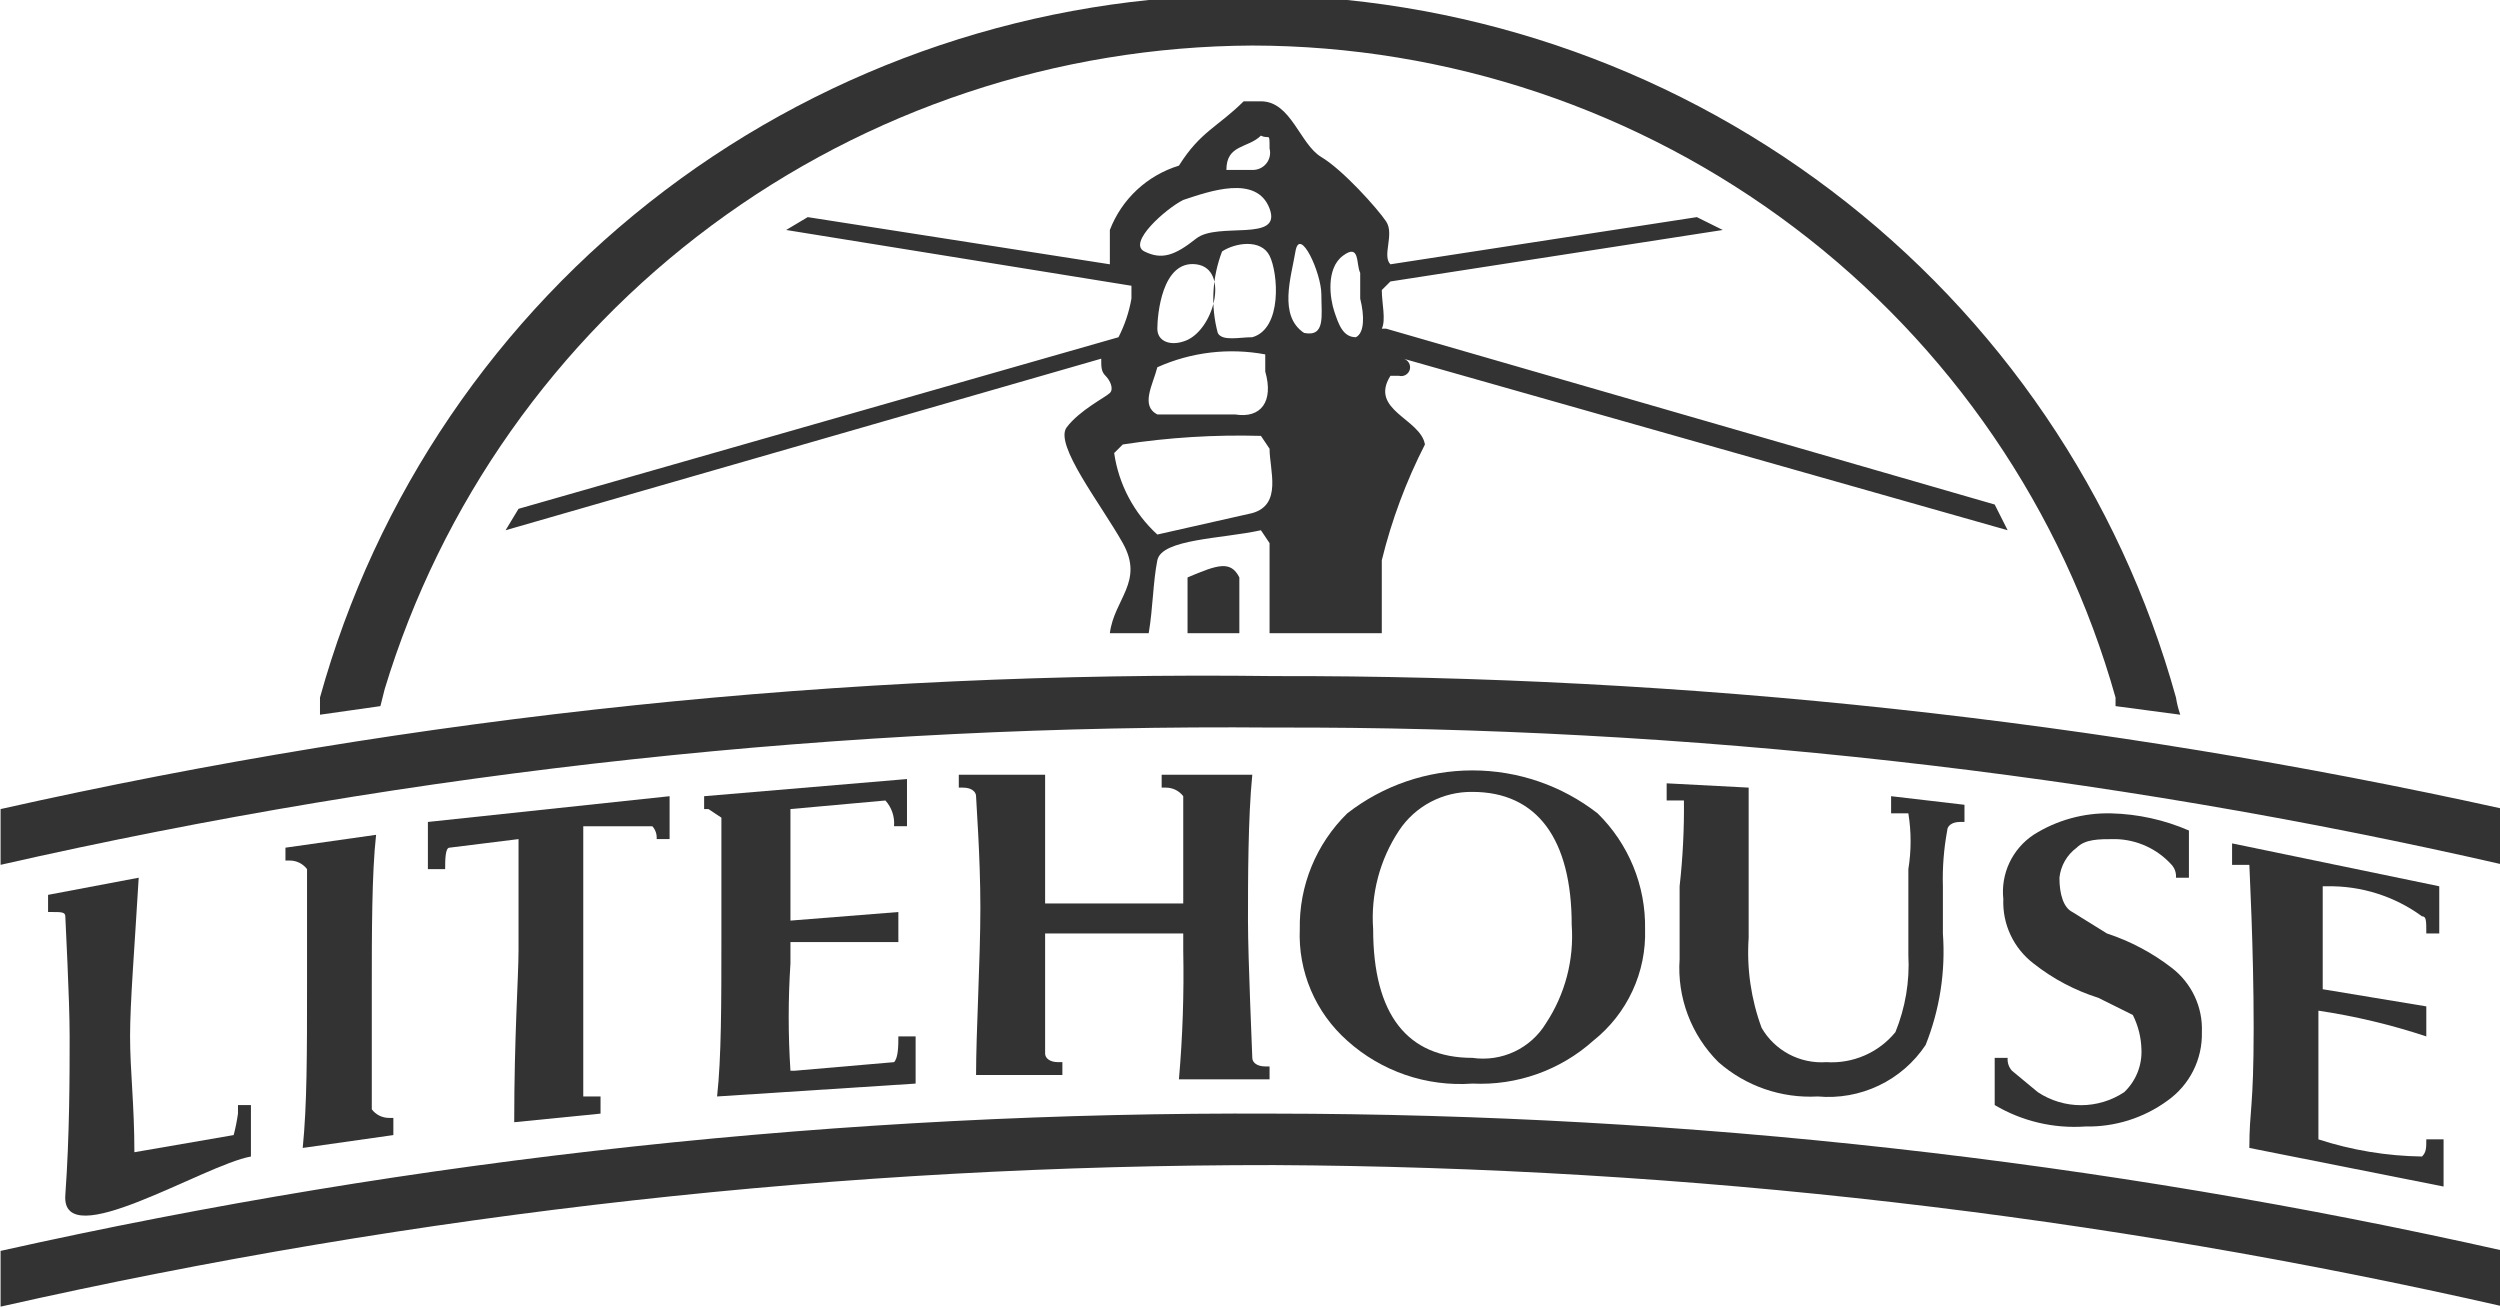
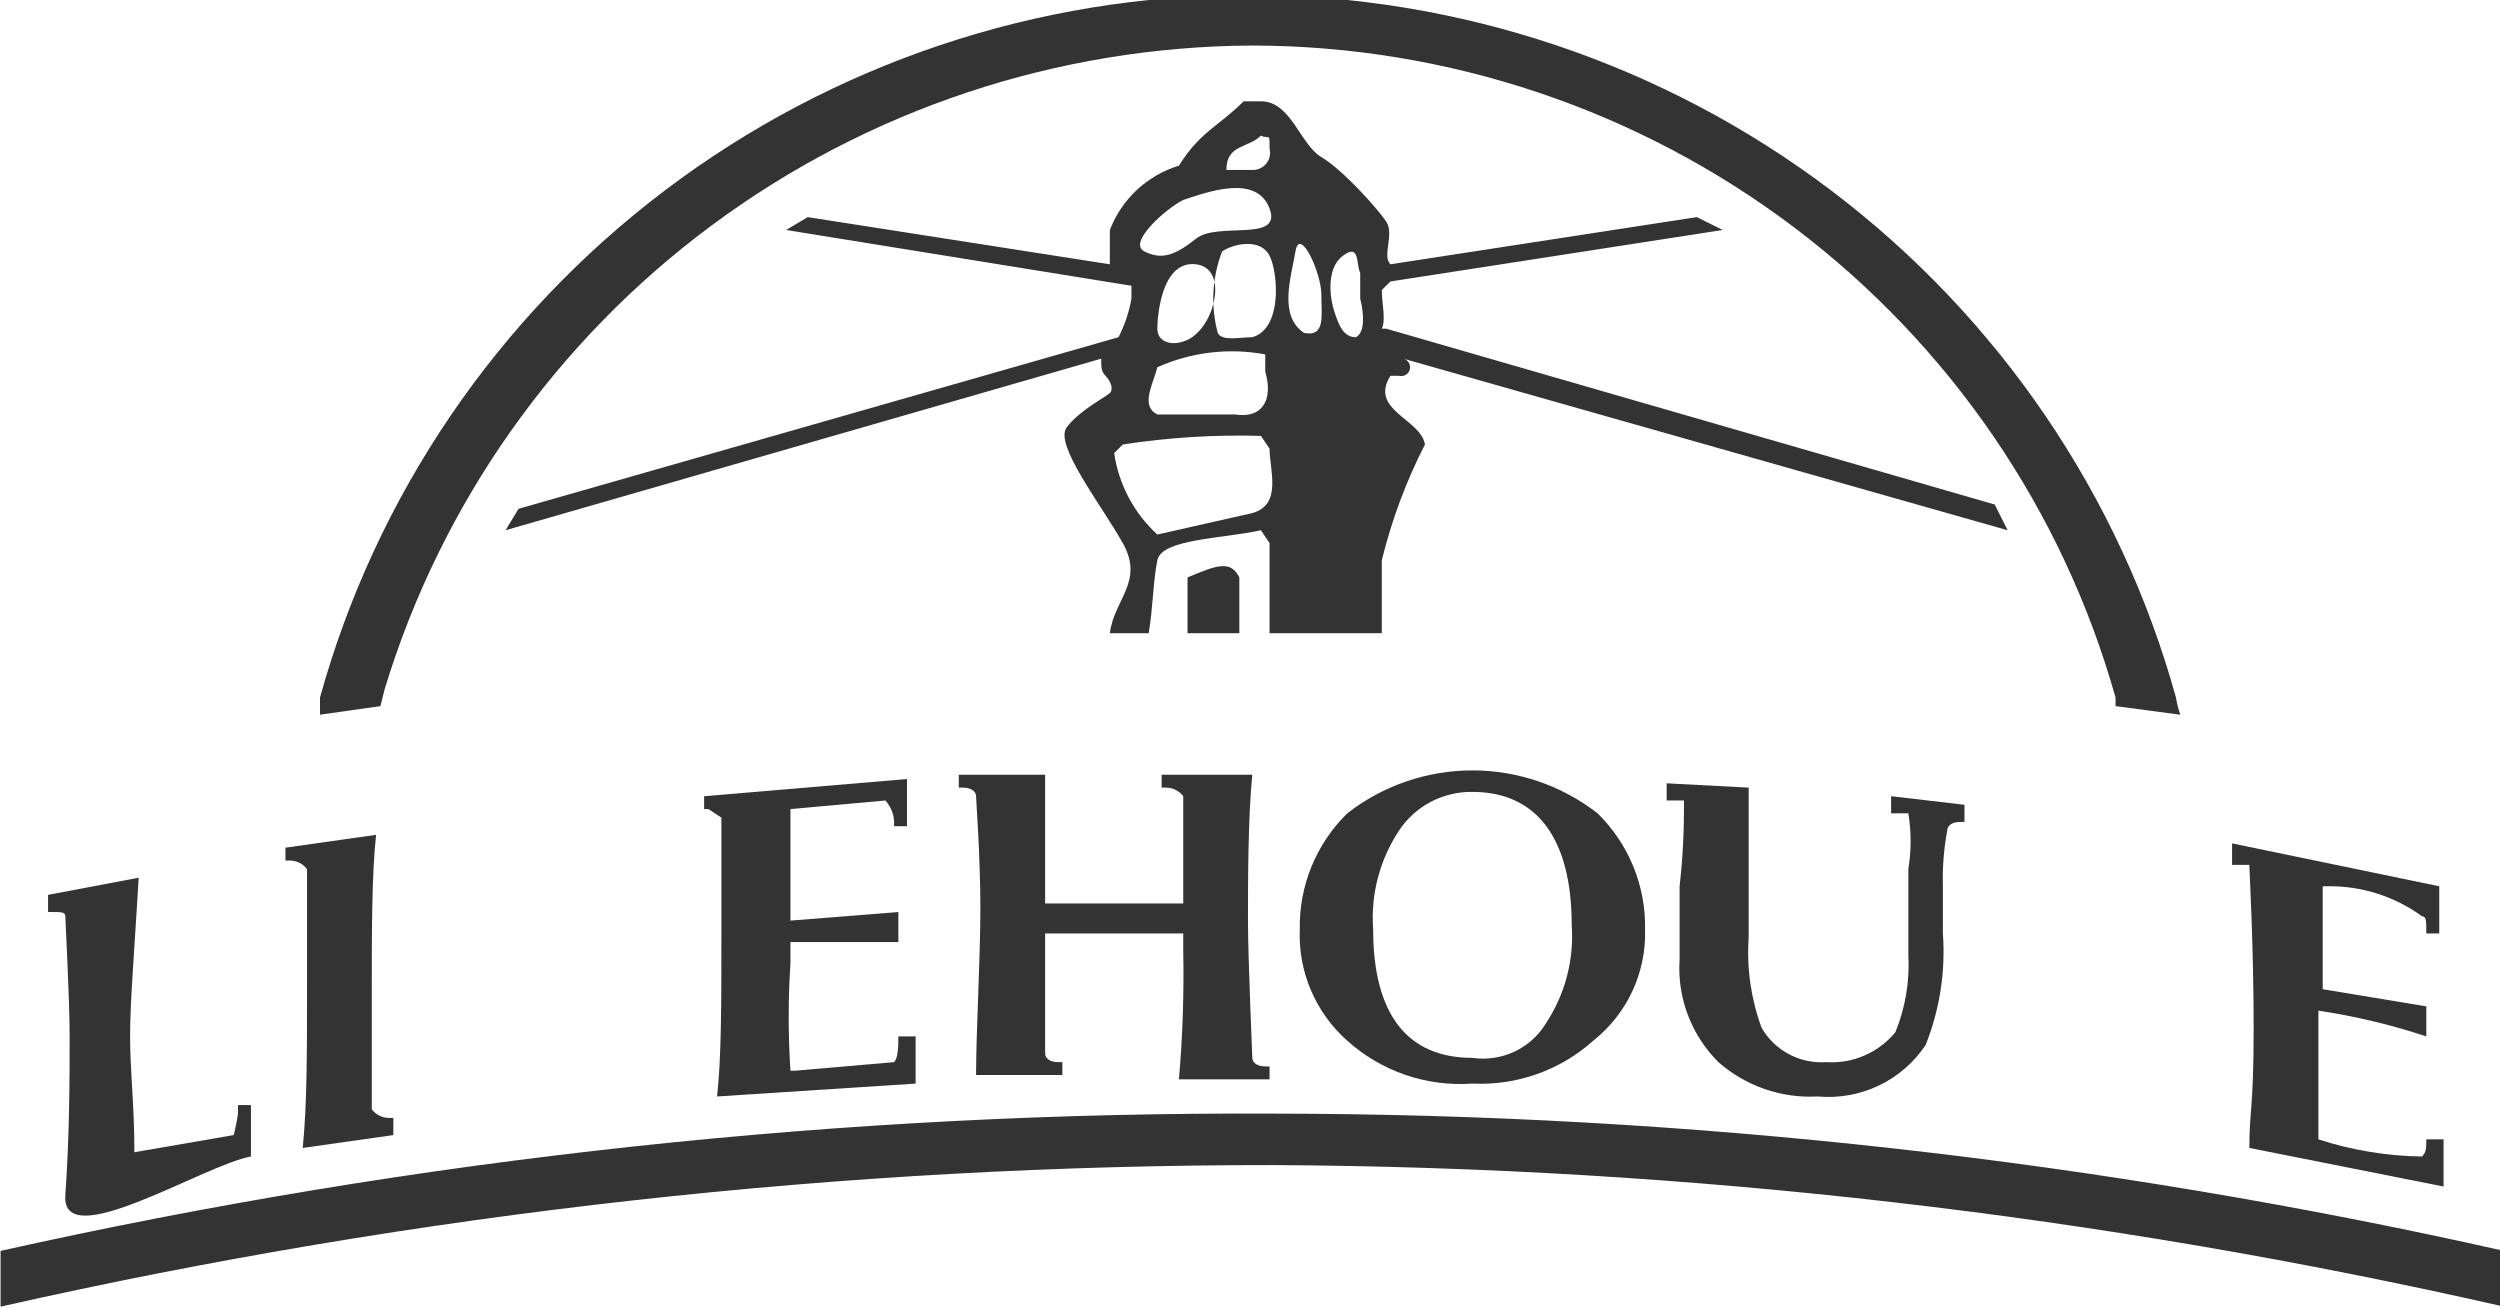
<svg xmlns="http://www.w3.org/2000/svg" width="172" height="90" viewBox="0 0 172 90" fill="none">
  <g clip-path="url(#clip0_506_177)">
    <path d="M137.235 34.711L95.364 22.611H95.067C95.364 22.021 95.067 20.84 95.067 19.955L95.661 19.365L118.526 15.823L116.745 14.938L95.661 18.184C95.067 17.594 95.957 16.118 95.364 15.233C94.77 14.348 92.394 11.692 90.909 10.806C89.424 9.921 88.831 6.97 86.752 6.97H85.564C83.782 8.74 82.594 9.036 81.11 11.396C80.031 11.727 79.043 12.297 78.219 13.064C77.396 13.832 76.76 14.775 76.358 15.823V18.184L55.571 14.938L54.087 15.823L77.843 19.66V20.545C77.681 21.47 77.38 22.365 76.952 23.201L35.675 35.006L34.784 36.481L75.764 24.677C75.764 25.267 75.764 25.562 76.061 25.857C76.358 26.152 76.655 26.742 76.358 27.038C76.061 27.333 74.28 28.218 73.389 29.399C72.498 30.579 75.764 34.711 77.249 37.367C78.734 40.023 76.655 41.203 76.358 43.564H79.031C79.328 41.793 79.328 40.023 79.625 38.547C79.922 37.072 84.079 37.072 86.752 36.481L87.346 37.367V43.564H95.067V38.547C95.744 35.786 96.741 33.112 98.036 30.579C97.739 28.808 94.176 28.218 95.661 25.857H96.254C96.412 25.896 96.579 25.872 96.718 25.789C96.857 25.706 96.957 25.571 96.997 25.415C97.036 25.258 97.011 25.092 96.928 24.954C96.844 24.816 96.709 24.716 96.552 24.677L138.126 36.481L137.235 34.711ZM86.752 9.331C87.346 9.626 87.346 9.036 87.346 10.216C87.392 10.394 87.396 10.579 87.357 10.759C87.319 10.938 87.239 11.106 87.123 11.249C87.008 11.392 86.861 11.507 86.693 11.584C86.526 11.661 86.342 11.697 86.158 11.692H84.376C84.376 9.921 85.861 10.216 86.752 9.331ZM81.407 13.757C83.188 13.167 86.455 11.987 87.346 14.348C88.237 16.709 83.782 15.233 82.297 16.413C80.813 17.594 79.922 17.889 78.734 17.299C77.546 16.709 80.219 14.348 81.407 13.757ZM81.407 23.496C80.516 23.791 79.625 23.496 79.625 22.611C79.625 21.726 79.922 17.889 82.297 18.184C84.673 18.479 83.485 22.906 81.407 23.496ZM86.158 35.301L79.625 36.776C78.015 35.303 76.966 33.322 76.655 31.169L77.249 30.579C80.392 30.097 83.573 29.899 86.752 29.989L87.346 30.874C87.346 32.35 88.237 34.711 86.158 35.301ZM84.97 28.513H79.625C78.437 27.923 79.328 26.447 79.625 25.267C81.95 24.224 84.541 23.915 87.049 24.382V25.562C87.643 27.628 86.752 28.808 84.97 28.513ZM86.158 23.201C85.267 23.201 84.079 23.496 83.782 22.906C83.287 21.052 83.391 19.091 84.079 17.299C84.97 16.709 86.752 16.413 87.346 17.594C87.94 18.774 88.237 22.611 86.158 23.201ZM89.721 22.906C87.94 21.726 88.831 19.07 89.127 17.299C89.424 15.528 90.909 18.774 90.909 20.25C90.909 21.726 91.206 23.201 89.721 22.906ZM93.285 23.201C92.394 23.201 92.097 22.316 91.8 21.43C91.503 20.545 91.206 18.479 92.394 17.594C93.582 16.709 93.285 18.184 93.582 18.774V20.545C93.879 21.726 93.879 22.906 93.285 23.201Z" fill="#333333" />
    <path d="M81.703 39.727V43.564H85.267V39.727C84.673 38.547 83.782 38.842 81.703 39.727Z" fill="#333333" />
    <path d="M26.469 47.401C30.345 34.647 38.234 23.465 48.977 15.497C59.721 7.529 72.752 3.196 86.158 3.133C99.624 3.154 112.716 7.548 123.437 15.646C134.159 23.744 141.924 35.102 145.549 47.991V48.581L150.004 49.172C149.869 48.788 149.77 48.393 149.707 47.991C145.858 34.098 137.527 21.845 125.993 13.112C114.46 4.379 100.361 -0.351 85.861 -0.351C71.361 -0.351 57.262 4.379 45.728 13.112C34.195 21.845 25.864 34.098 22.015 47.991V49.172L26.172 48.581L26.469 47.401Z" fill="#333333" />
    <path d="M3.307 61.566V62.747H3.604C4.198 62.747 4.494 62.747 4.494 63.042C4.494 63.337 4.791 68.649 4.791 71.305C4.791 73.961 4.791 78.093 4.494 82.224C4.198 86.356 13.997 80.159 17.264 79.568V76.027H16.373V76.617C16.303 77.114 16.204 77.607 16.076 78.093L9.246 79.273C9.246 76.027 8.949 73.666 8.949 71.305C8.949 68.944 9.246 65.403 9.543 60.386L3.307 61.566Z" fill="#333333" />
    <path d="M25.875 57.435L19.639 58.32V59.205H19.936C20.167 59.205 20.394 59.259 20.6 59.361C20.807 59.464 20.986 59.612 21.124 59.795V67.764C21.124 72.486 21.124 76.027 20.827 78.978L27.063 78.093V76.912H26.766C26.536 76.912 26.309 76.859 26.102 76.757C25.896 76.654 25.717 76.505 25.579 76.322V68.059C25.579 64.222 25.579 60.091 25.875 57.435Z" fill="#333333" />
-     <path d="M46.068 58.025V54.779L29.439 56.55V59.796H30.627C30.627 59.206 30.627 58.32 30.924 58.32L35.675 57.73V65.403C35.675 67.174 35.378 71.305 35.378 77.208L41.317 76.617V75.437H40.129V56.845H44.88C44.988 56.964 45.07 57.105 45.121 57.257C45.172 57.409 45.191 57.57 45.178 57.73H46.068V58.025Z" fill="#333333" />
    <path d="M54.383 55.664L60.916 55.074C61.131 55.313 61.295 55.594 61.397 55.898C61.499 56.203 61.538 56.525 61.51 56.844H62.401V53.598L48.444 54.779V55.664H48.741L49.632 56.254V64.517C49.632 68.944 49.632 72.781 49.335 75.437L62.995 74.551V71.305H61.807C61.807 71.895 61.807 72.781 61.51 73.076L54.68 73.666H54.383C54.223 71.209 54.223 68.745 54.383 66.288V64.813H61.807V62.747L54.383 63.337V55.664Z" fill="#333333" />
    <path d="M71.904 53.303H65.965V54.189H66.262C66.856 54.189 67.153 54.484 67.153 54.779C67.153 55.074 67.45 58.91 67.45 62.452C67.45 65.993 67.153 71.01 67.153 73.961H73.092V73.076H72.795C72.201 73.076 71.904 72.781 71.904 72.486V64.222H81.407V65.403C81.466 68.357 81.367 71.313 81.11 74.257H87.346V73.371H87.049C86.455 73.371 86.158 73.076 86.158 72.781C86.158 72.486 85.861 65.993 85.861 63.337C85.861 60.681 85.861 56.254 86.158 53.303H79.922V54.189H80.219C80.449 54.189 80.677 54.242 80.883 54.344C81.089 54.447 81.268 54.596 81.407 54.779V62.157H71.904V53.303Z" fill="#333333" />
    <path d="M109.618 71.6C110.771 70.684 111.693 69.514 112.311 68.182C112.93 66.85 113.228 65.393 113.181 63.927C113.208 62.448 112.932 60.98 112.371 59.61C111.809 58.24 110.974 56.998 109.915 55.959C107.458 54.044 104.425 53.004 101.303 53.004C98.18 53.004 95.148 54.044 92.691 55.959C91.632 56.998 90.796 58.24 90.235 59.61C89.673 60.98 89.398 62.448 89.425 63.927C89.364 65.367 89.626 66.802 90.191 68.128C90.755 69.455 91.609 70.641 92.691 71.6C93.851 72.645 95.213 73.445 96.693 73.953C98.173 74.46 99.741 74.663 101.303 74.551C104.358 74.697 107.347 73.636 109.618 71.6ZM94.473 63.927C94.299 61.532 94.926 59.146 96.255 57.139C96.804 56.311 97.554 55.633 98.436 55.169C99.319 54.705 100.305 54.469 101.303 54.483C105.757 54.483 108.133 57.73 108.133 63.632C108.306 66.028 107.68 68.413 106.351 70.42C105.836 71.263 105.083 71.936 104.185 72.356C103.287 72.776 102.285 72.924 101.303 72.781C96.849 72.781 94.473 69.829 94.473 63.927Z" fill="#333333" />
    <path d="M114.666 53.893V55.074H115.854C115.876 57.045 115.777 59.016 115.557 60.976V65.993C115.468 67.294 115.661 68.6 116.122 69.822C116.583 71.043 117.301 72.153 118.229 73.076C120.104 74.726 122.559 75.575 125.059 75.437C126.503 75.569 127.956 75.309 129.264 74.685C130.571 74.062 131.684 73.097 132.483 71.895C133.455 69.459 133.861 66.836 133.671 64.222V60.976C133.634 59.69 133.734 58.404 133.968 57.139C133.968 56.844 134.265 56.549 134.859 56.549H135.156V55.369L130.108 54.778V55.959H131.295C131.501 57.23 131.501 58.525 131.295 59.795V65.698C131.394 67.512 131.09 69.325 130.405 71.01C129.837 71.707 129.109 72.258 128.282 72.617C127.455 72.977 126.554 73.134 125.653 73.076C124.763 73.138 123.872 72.949 123.084 72.532C122.297 72.114 121.643 71.484 121.199 70.715C120.468 68.734 120.165 66.622 120.308 64.517V54.188L114.666 53.893Z" fill="#333333" />
-     <path d="M137.235 72.486V76.027C139.113 77.141 141.289 77.656 143.471 77.503C145.497 77.545 147.48 76.923 149.113 75.732C149.869 75.199 150.481 74.49 150.895 73.666C151.309 72.843 151.513 71.93 151.489 71.01C151.524 70.161 151.354 69.315 150.992 68.545C150.63 67.775 150.088 67.102 149.41 66.583C148.072 65.549 146.565 64.751 144.956 64.222L142.58 62.747C141.986 62.452 141.689 61.566 141.689 60.386C141.732 59.978 141.86 59.584 142.064 59.229C142.269 58.873 142.546 58.564 142.877 58.32C143.471 57.73 144.362 57.73 145.55 57.73C146.281 57.747 147.001 57.913 147.665 58.217C148.329 58.522 148.923 58.959 149.41 59.501C149.518 59.62 149.599 59.761 149.65 59.913C149.701 60.065 149.721 60.226 149.707 60.386H150.598V57.139C148.91 56.406 147.094 56.006 145.253 55.959C143.363 55.912 141.502 56.425 139.907 57.435C139.188 57.914 138.614 58.58 138.247 59.36C137.881 60.14 137.736 61.005 137.829 61.861C137.794 62.711 137.964 63.556 138.326 64.326C138.687 65.097 139.23 65.769 139.907 66.288C141.236 67.338 142.745 68.138 144.362 68.649L146.738 69.829C147.107 70.564 147.31 71.37 147.331 72.191C147.357 72.738 147.264 73.285 147.06 73.794C146.855 74.303 146.542 74.763 146.144 75.142C145.265 75.725 144.231 76.037 143.174 76.037C142.117 76.037 141.083 75.725 140.204 75.142L138.423 73.666C138.315 73.546 138.233 73.406 138.182 73.254C138.131 73.102 138.112 72.941 138.126 72.781H137.235V72.486Z" fill="#333333" />
    <path d="M160.1 60.976C162.447 60.933 164.743 61.659 166.634 63.042C166.93 63.042 166.93 63.337 166.93 64.222H167.821V60.976L153.567 58.025V59.501H154.755C154.755 59.796 155.052 65.108 155.052 70.715C155.052 76.322 154.755 76.322 154.755 78.978L168.118 81.634V78.388H166.93C166.93 78.978 166.93 79.273 166.634 79.568C164.212 79.534 161.809 79.136 159.507 78.388V69.534C162.028 69.911 164.512 70.503 166.93 71.305V69.239L159.803 68.059V60.976H160.1Z" fill="#333333" />
-     <path d="M87.643 50.056C116.125 49.97 144.522 53.139 172.276 59.5V55.664C144.49 49.523 116.107 46.455 87.643 46.515C58.182 46.143 28.779 49.213 0.04 55.664V59.5C28.771 52.972 58.171 49.803 87.643 50.056Z" fill="#333333" />
    <path d="M87.643 80.158C116.128 80.306 144.51 83.572 172.276 89.897V86.061C144.503 79.811 116.118 76.644 87.643 76.617C58.177 76.475 28.79 79.643 0.04 86.061V89.897C28.782 83.405 58.167 80.138 87.643 80.158Z" fill="#333333" />
  </g>
  <defs>
    <clipPath id="clip0_506_177">
      <rect width="172" height="90" fill="white" />
    </clipPath>
  </defs>
</svg>